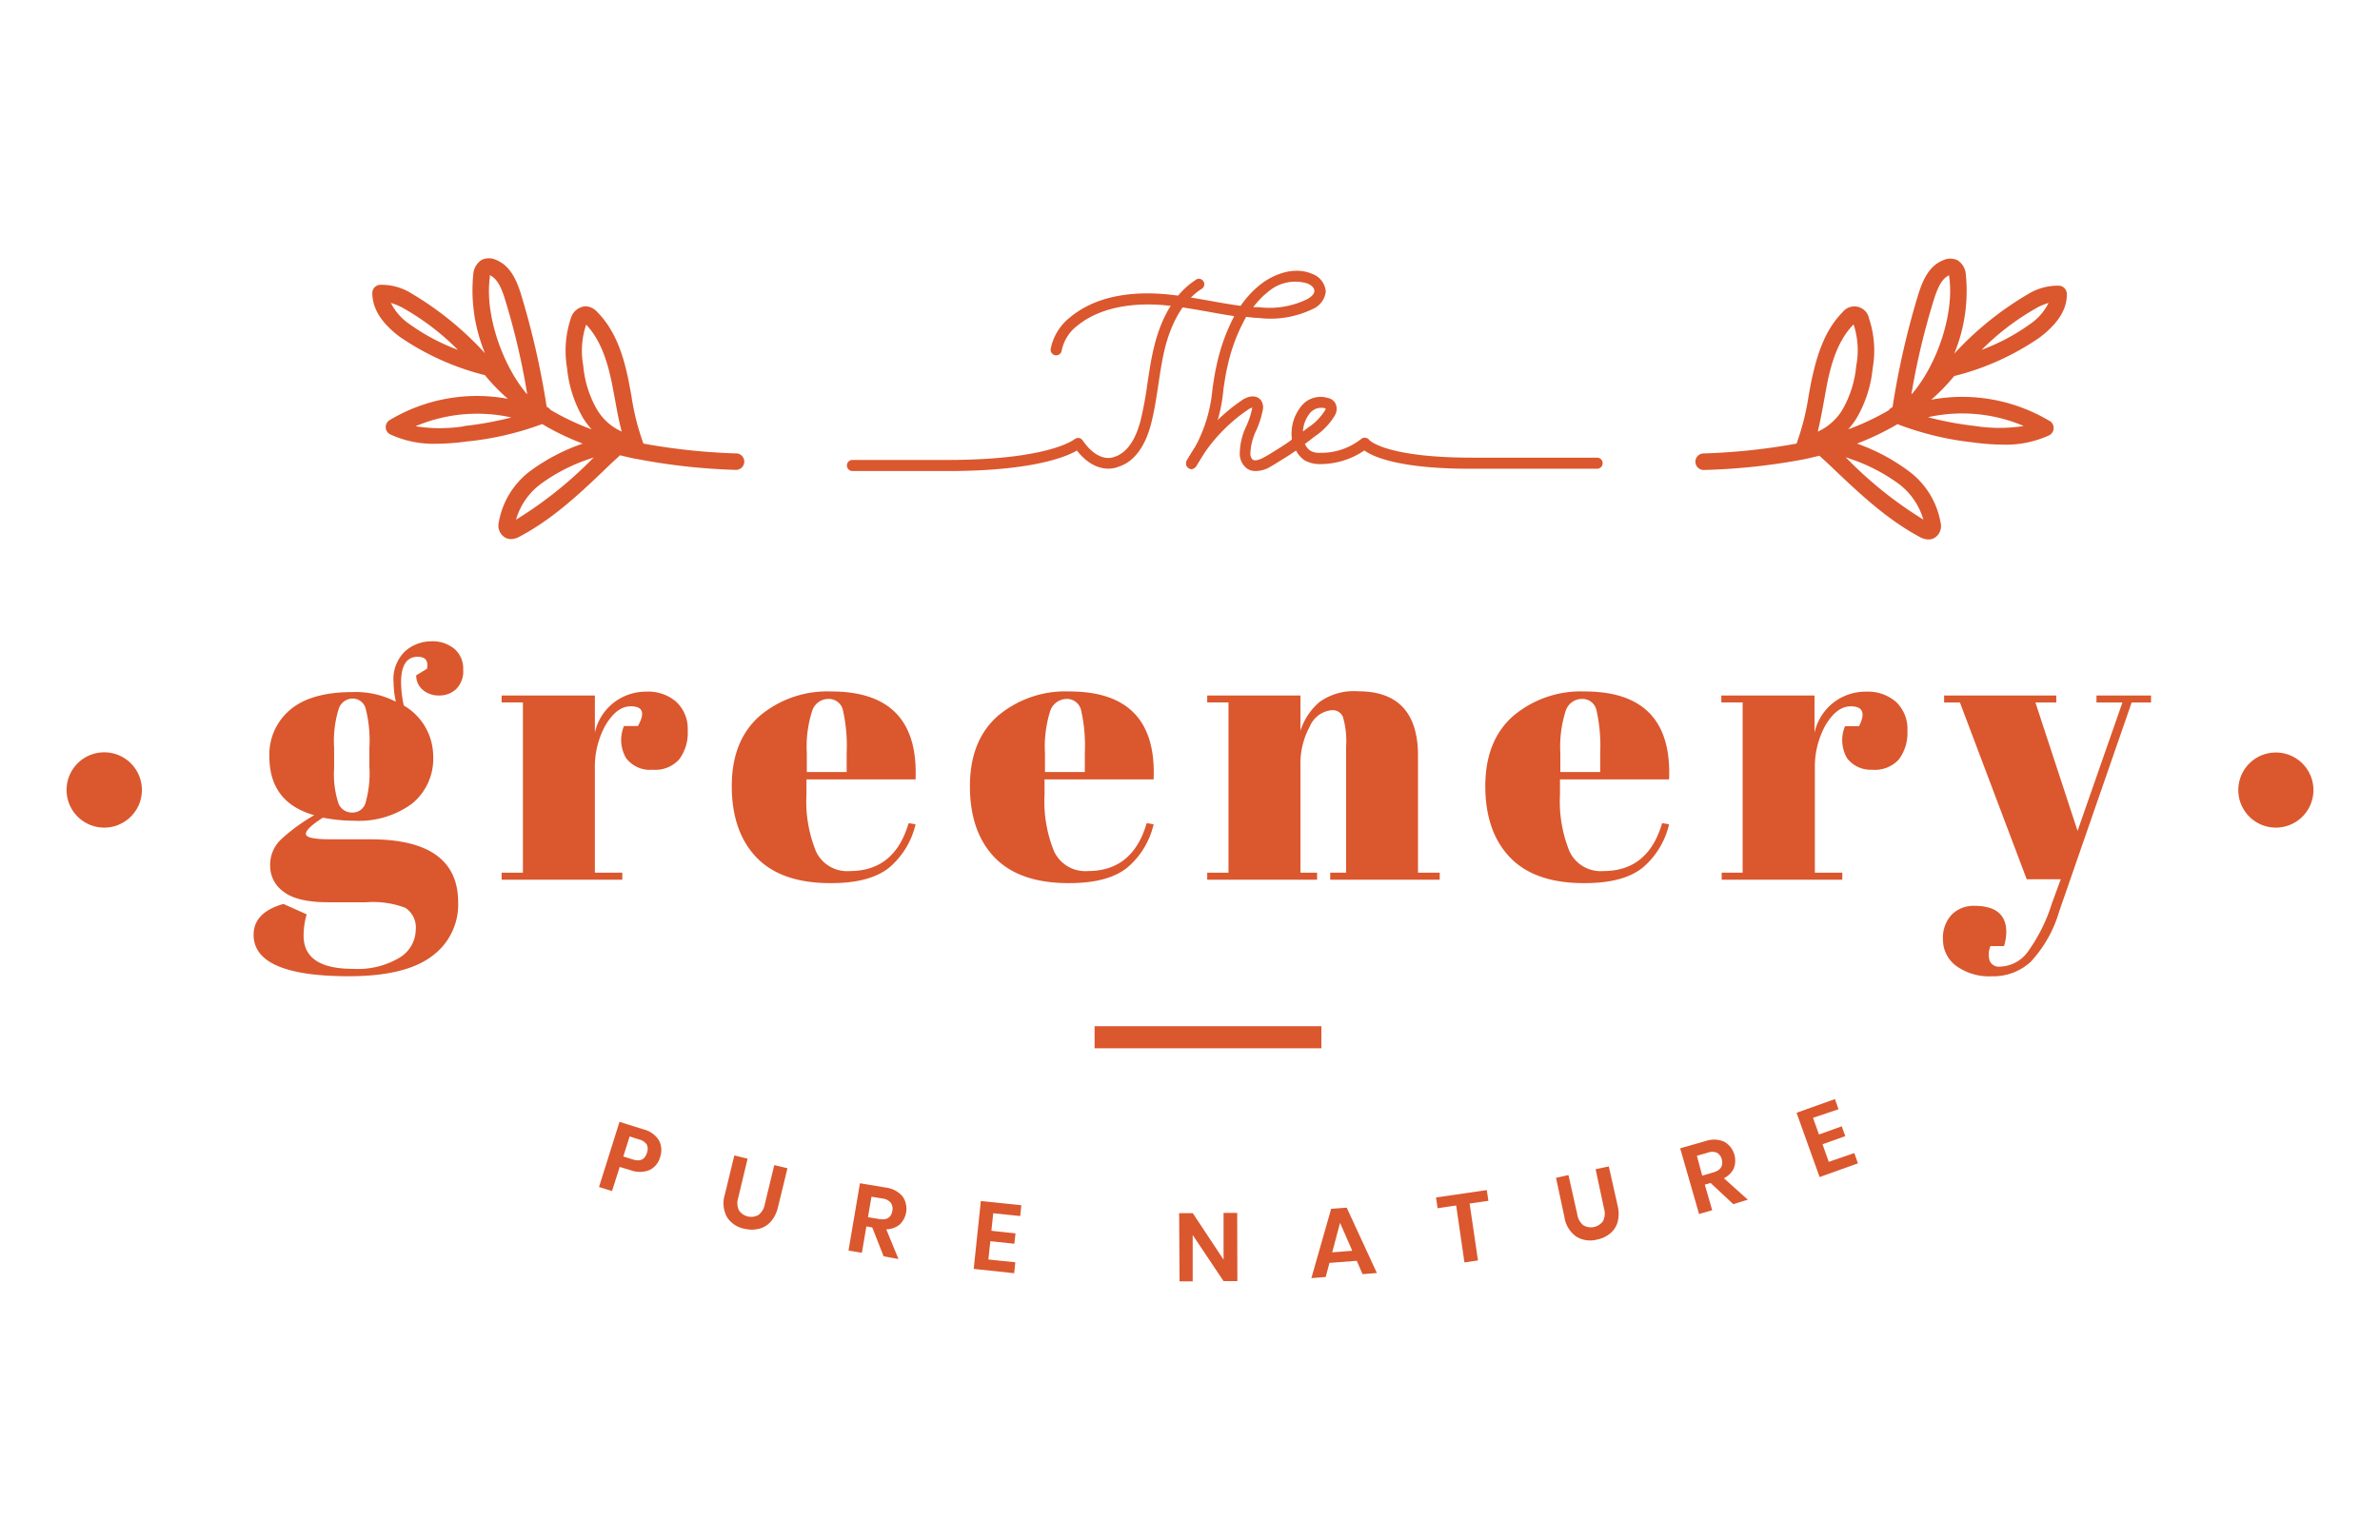
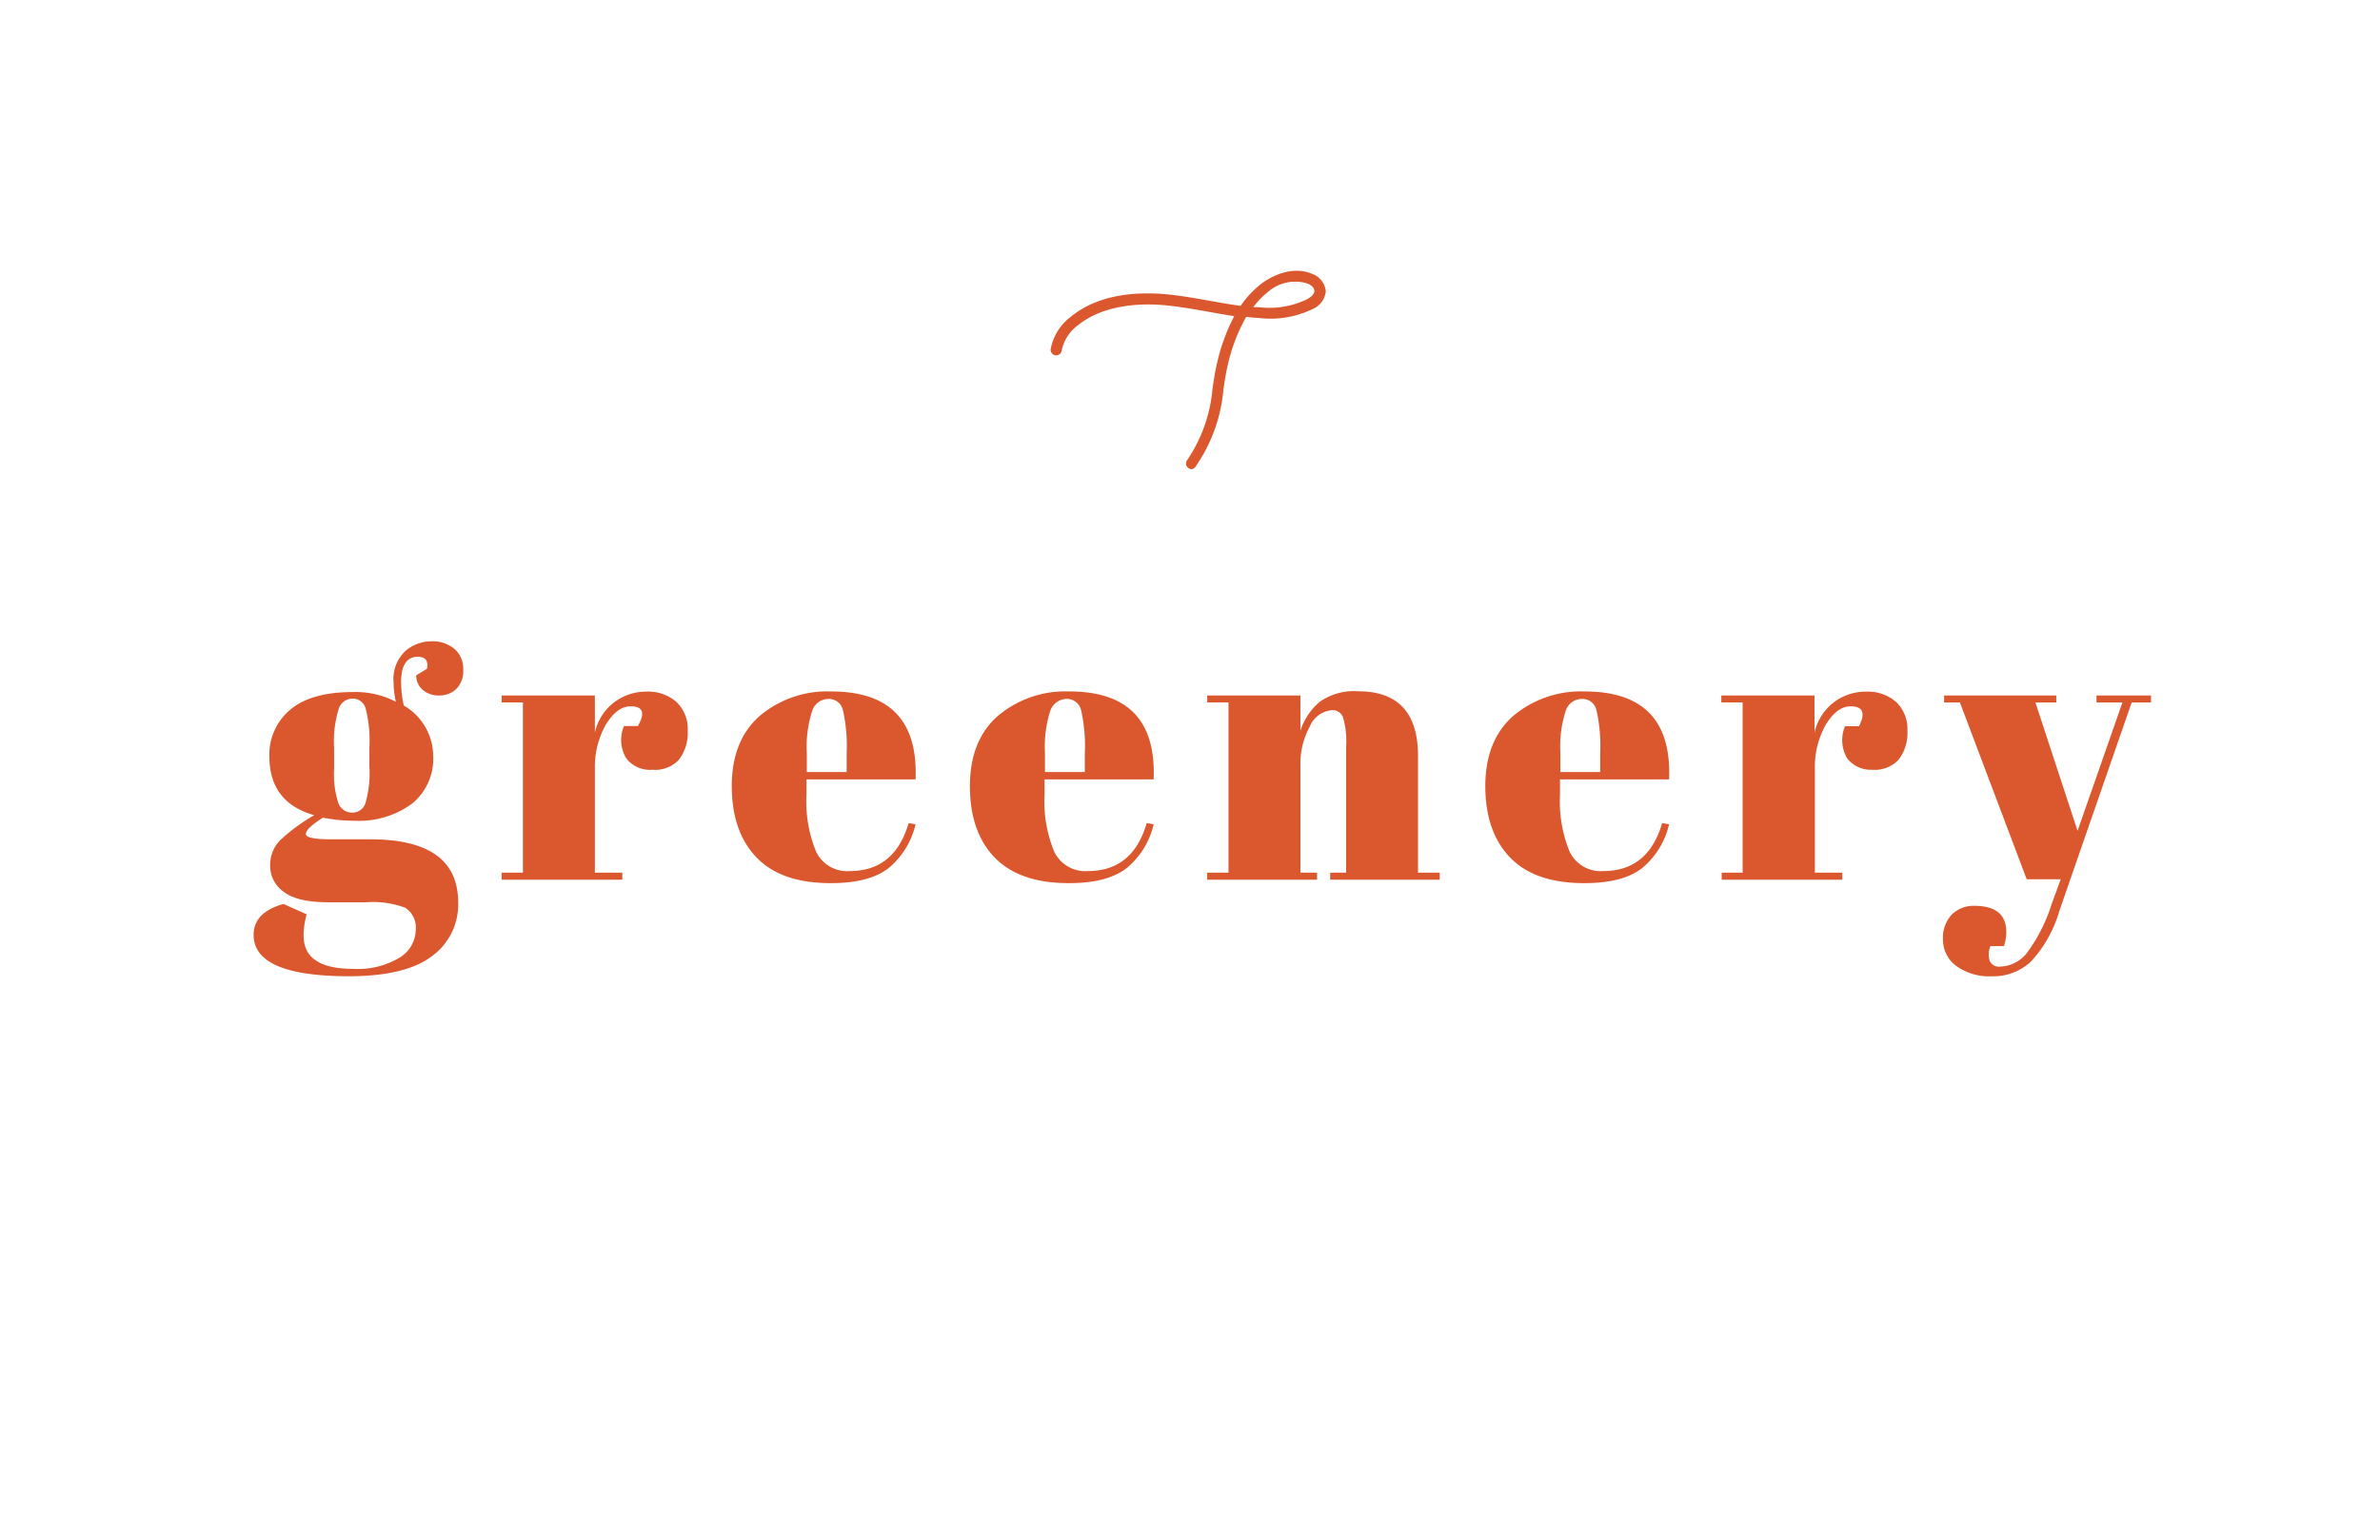
<svg xmlns="http://www.w3.org/2000/svg" width="170" height="110">
  <g fill="#DB572E">
    <path d="m29.728 48.25.773-.472c.107-.572-.113-.855-.666-.855-.792 0-1.187.629-1.187 1.823a8.16 8.16 0 0 0 .194 1.659 4.203 4.203 0 0 1 2.1 3.607 4.13 4.13 0 0 1-1.522 3.412 6.397 6.397 0 0 1-4.116 1.213c-.75-.001-1.5-.075-2.237-.22-.81.515-1.219.905-1.219 1.163 0 .257.59.383 1.772.383h2.822c4.19 0 6.284 1.502 6.284 4.506a4.562 4.562 0 0 1-1.885 3.852c-1.257.947-3.224 1.422-5.901 1.426-4.55 0-6.825-.986-6.825-2.96 0-1.068.71-1.803 2.13-2.205l1.66.741a5.593 5.593 0 0 0-.22 1.52c0 1.585 1.177 2.376 3.531 2.376a5.806 5.806 0 0 0 3.318-.798 2.368 2.368 0 0 0 1.163-1.992 1.684 1.684 0 0 0-.742-1.57 6.567 6.567 0 0 0-2.809-.397H23.47c-1.495 0-2.563-.249-3.204-.748a2.243 2.243 0 0 1-.968-1.84 2.512 2.512 0 0 1 .691-1.823 12.975 12.975 0 0 1 2.457-1.81c-2.136-.603-3.205-2.002-3.205-4.198a4.167 4.167 0 0 1 1.496-3.343c.993-.838 2.484-1.257 4.474-1.257a6.284 6.284 0 0 1 3.067.692c-.105-.445-.16-.9-.164-1.358a2.752 2.752 0 0 1 .842-2.268 2.84 2.84 0 0 1 1.854-.692 2.439 2.439 0 0 1 1.647.54 1.847 1.847 0 0 1 .628 1.478 1.791 1.791 0 0 1-.503 1.395 1.716 1.716 0 0 1-1.2.458 1.74 1.74 0 0 1-1.156-.377 1.332 1.332 0 0 1-.497-1.062zm-5.863 5.165v1.496c-.056.85.053 1.704.32 2.513a1.03 1.03 0 0 0 .969.628.962.962 0 0 0 .936-.628 7.71 7.71 0 0 0 .295-2.664v-1.345a9.128 9.128 0 0 0-.276-2.828.961.961 0 0 0-.924-.679 1.05 1.05 0 0 0-.98.704 7.697 7.697 0 0 0-.34 2.803zM45.061 50.462c-.685 0-1.256.44-1.797 1.326-.533.96-.8 2.044-.773 3.142v7.415h1.96v.503h-8.62v-.503h1.52v-12.16h-1.52v-.496h6.66v2.652a3.708 3.708 0 0 1 1.383-2.168 3.77 3.77 0 0 1 2.319-.76 3.048 3.048 0 0 1 2.111.728 2.638 2.638 0 0 1 .817 2.074c.043.74-.18 1.471-.628 2.061a2.3 2.3 0 0 1-1.886.717 2.124 2.124 0 0 1-1.885-.83 2.56 2.56 0 0 1-.15-2.294h.992c.534-.936.358-1.407-.503-1.407zM54.054 61.277c-1.186-1.223-1.78-2.926-1.785-5.109 0-2.186.673-3.858 2.005-5.027a7.485 7.485 0 0 1 5.096-1.74c4.19 0 6.199 2.094 6.027 6.284h-7.792v1.08a9.424 9.424 0 0 0 .69 4.085 2.456 2.456 0 0 0 2.401 1.383c2.137 0 3.538-1.142 4.204-3.425l.497.082a5.756 5.756 0 0 1-1.885 3.098c-.914.733-2.282 1.101-4.104 1.106-2.38.016-4.164-.59-5.354-1.817zm3.576-6.12h2.846v-1.351a11.575 11.575 0 0 0-.264-3.054 1.024 1.024 0 0 0-1.05-.817 1.219 1.219 0 0 0-1.155.873 8.317 8.317 0 0 0-.377 2.998v1.35zM71.059 61.277c-1.186-1.224-1.779-2.927-1.779-5.11 0-2.182.669-3.858 2.005-5.027a7.466 7.466 0 0 1 5.096-1.74c4.19 0 6.197 2.095 6.02 6.284H74.61v1.08a9.426 9.426 0 0 0 .692 4.085 2.464 2.464 0 0 0 2.406 1.383c2.137 0 3.536-1.142 4.198-3.425l.497.082a5.718 5.718 0 0 1-1.886 3.098c-.913.733-2.28 1.102-4.103 1.106-2.371.017-4.156-.589-5.354-1.816zm3.582-6.121h2.846v-1.351a11.58 11.58 0 0 0-.263-3.054 1.038 1.038 0 0 0-1.05-.817 1.256 1.256 0 0 0-1.162.873 8.488 8.488 0 0 0-.371 2.998v1.351zM86.229 49.69h6.66v2.513c.254-.792.722-1.499 1.352-2.042a4.198 4.198 0 0 1 2.765-.773c2.853 0 4.28 1.538 4.28 4.613v8.345h1.551v.503h-7.823v-.503h1.137V53.36a6.217 6.217 0 0 0-.226-2.137.798.798 0 0 0-.798-.484 1.884 1.884 0 0 0-1.565 1.156 5.519 5.519 0 0 0-.672 2.822v7.629h1.187v.503H86.23v-.503h1.52v-12.16h-1.52v-.496zM107.878 61.277c-1.186-1.223-1.781-2.926-1.785-5.109 0-2.186.672-3.858 2.005-5.027a7.484 7.484 0 0 1 5.096-1.74c4.189 0 6.198 2.094 6.026 6.284h-7.792v1.08a9.438 9.438 0 0 0 .69 4.085 2.46 2.46 0 0 0 2.402 1.383c2.137 0 3.538-1.142 4.204-3.425l.496.082a5.753 5.753 0 0 1-1.885 3.098c-.91.733-2.277 1.101-4.103 1.106-2.38.016-4.165-.59-5.354-1.817zm3.575-6.12h2.847v-1.351a11.567 11.567 0 0 0-.264-3.054 1.025 1.025 0 0 0-1.05-.817 1.218 1.218 0 0 0-1.156.873 8.339 8.339 0 0 0-.377 2.998v1.35zM132.203 50.463c-.68 0-1.257.44-1.797 1.326a6.15 6.15 0 0 0-.773 3.142v7.415h1.96v.503h-8.615v-.503h1.496v-12.16h-1.521v-.496h6.655v2.652a3.77 3.77 0 0 1 1.382-2.168 3.772 3.772 0 0 1 2.319-.76 3.073 3.073 0 0 1 2.118.729 2.659 2.659 0 0 1 .817 2.073c.04.74-.183 1.47-.63 2.061a2.32 2.32 0 0 1-1.884.717 2.127 2.127 0 0 1-1.791-.817 2.56 2.56 0 0 1-.151-2.294h.999c.484-.949.264-1.42-.584-1.42zM138.865 50.187v-.496h8.012v.496h-1.49l3.01 9.175 3.205-9.175h-1.853v-.496h3.896v.496h-1.383l-5.165 14.893a9.04 9.04 0 0 1-2.043 3.633 3.943 3.943 0 0 1-2.765 1.037 4.036 4.036 0 0 1-2.57-.748 2.335 2.335 0 0 1-.936-1.885 2.415 2.415 0 0 1 .628-1.773 2.201 2.201 0 0 1 1.609-.628c1.529 0 2.292.628 2.287 1.885a3.56 3.56 0 0 1-.163.993h-.968a1.54 1.54 0 0 0-.056 1.05.712.712 0 0 0 .748.414 2.542 2.542 0 0 0 2.017-1.118 12.064 12.064 0 0 0 1.684-3.412l.628-1.71h-2.432l-4.77-12.63h-1.13zM85.097 33.52a.414.414 0 0 1-.213-.081.396.396 0 0 1-.1-.547 10.681 10.681 0 0 0 1.822-5.109c.081-.553.163-1.118.295-1.69.257-1.22.68-2.4 1.257-3.507-.629-.094-1.257-.207-1.885-.32-1.025-.182-2.087-.37-3.142-.465-1.823-.157-4.368 0-6.165 1.458a2.965 2.965 0 0 0-1.131 1.785.398.398 0 0 1-.446.339.397.397 0 0 1-.34-.446 3.77 3.77 0 0 1 1.414-2.288c2.005-1.659 4.763-1.803 6.737-1.634 1.08.095 2.155.29 3.198.472.73.132 1.47.264 2.219.364a6.911 6.911 0 0 1 1.52-1.609c.918-.678 2.338-1.219 3.595-.672a1.464 1.464 0 0 1 .967 1.257 1.55 1.55 0 0 1-.948 1.257 6.912 6.912 0 0 1-3.878.628c-.289 0-.572-.044-.86-.075a12.64 12.64 0 0 0-1.345 3.582c-.126.54-.201 1.062-.283 1.615a11.31 11.31 0 0 1-1.96 5.46.403.403 0 0 1-.328.227zm4.4-11.575h.401a6.19 6.19 0 0 0 3.45-.559c.164-.088.535-.32.535-.59 0-.27-.246-.428-.49-.541a2.96 2.96 0 0 0-2.803.584c-.405.32-.764.691-1.069 1.106h-.025z" />
-     <path d="M89.679 33.653a1.043 1.043 0 0 1-.629-.195 1.32 1.32 0 0 1-.496-1.069c.015-.687.18-1.363.484-1.98a6.03 6.03 0 0 0 .408-1.256v-.031a.695.695 0 0 0-.214.088 11.757 11.757 0 0 0-3.77 4.072.39.39 0 0 1-.534.144.402.402 0 0 1-.145-.54 12.567 12.567 0 0 1 4.022-4.355c.54-.32 1.068-.27 1.307.132a.912.912 0 0 1 .088.628 6.747 6.747 0 0 1-.459 1.44 4.135 4.135 0 0 0-.427 1.652.571.571 0 0 0 .163.452c.132.101.403.05.742-.125.34-.176.66-.384.98-.585l.164-.1c.308-.195.628-.396.917-.629a3.142 3.142 0 0 1 .679-2.394 1.771 1.771 0 0 1 1.885-.572c.207.04.39.16.509.333a.892.892 0 0 1 0 .905 4.695 4.695 0 0 1-1.42 1.496l-.189.144a17.19 17.19 0 0 1-.534.409 1.1 1.1 0 0 0 .396.49c.219.113.465.163.71.145a4.588 4.588 0 0 0 2.922-1 .39.39 0 0 1 .302-.075.395.395 0 0 1 .27.164s1.131 1.256 7.359 1.256h8.91a.395.395 0 1 1 0 .792h-8.91c-5.166.019-7.089-.848-7.717-1.307a5.568 5.568 0 0 1-3.142.974 2.21 2.21 0 0 1-1.106-.258 1.785 1.785 0 0 1-.629-.71c-.251.176-.502.34-.76.503l-.157.094c-.34.214-.685.434-1.037.629a2.03 2.03 0 0 1-.942.238zm4.706-4.519a1.036 1.036 0 0 0-.817.384 2.268 2.268 0 0 0-.502 1.313l.194-.15.189-.145a3.93 3.93 0 0 0 1.194-1.22.302.302 0 0 0 .044-.144 1.322 1.322 0 0 0-.302-.038zM67.678 33.653H60.89a.396.396 0 1 1 0-.792h6.787c7.252 0 9.049-1.464 9.068-1.476a.465.465 0 0 1 .314-.095.403.403 0 0 1 .27.17c1.15 1.665 2.206 1.206 2.25 1.188 1.1-.34 1.621-1.584 1.885-2.577.212-.887.378-1.785.497-2.69.132-.86.263-1.746.477-2.614.528-2.186 1.54-3.827 2.916-4.731a.389.389 0 1 1 .434.628c-1.527 1.012-2.25 2.878-2.59 4.26-.2.836-.333 1.71-.458 2.552-.126.842-.277 1.847-.51 2.765-.433 1.703-1.256 2.777-2.356 3.11 0 0-1.477.71-2.953-1.162-.836.49-3.293 1.464-9.244 1.464zM44.263 83.372l-.546 1.722-.93-.29 1.464-4.656 1.697.534c.46.107.861.389 1.118.786a1.497 1.497 0 0 1 .082 1.207 1.415 1.415 0 0 1-.767.923c-.437.169-.92.169-1.357 0l-.76-.226zm1.942-.993a.774.774 0 0 0 0-.597.9.9 0 0 0-.565-.377l-.666-.214-.453 1.433.666.208c.522.176.867.018 1.018-.453zM53.4 82.78l-.666 2.778c-.098.294-.085.614.038.898a1.056 1.056 0 0 0 1.414.34c.238-.195.397-.47.446-.773l.673-2.784.942.226-.672 2.759c-.082.387-.26.748-.516 1.05a1.652 1.652 0 0 1-.842.515 2.23 2.23 0 0 1-1.036 0 1.885 1.885 0 0 1-1.257-.842 2.075 2.075 0 0 1-.145-1.622l.673-2.777.948.232zM63.116 89.757l-.811-2.062-.421-.075-.32 1.885-.956-.163.817-4.807 1.829.307c.469.05.901.275 1.213.629a1.552 1.552 0 0 1-.201 2.01c-.272.223-.611.345-.962.346l.874 2.124-1.062-.194zm-1.119-2.797.792.132c.547.094.867-.1.949-.584a.733.733 0 0 0-.113-.578.886.886 0 0 0-.591-.302l-.786-.132-.251 1.464zM70.946 86.677l-.132 1.257 1.722.183-.082.741-1.716-.182-.138 1.307 1.923.201-.082.78-2.89-.309.509-4.85 2.89.3-.075.774-1.93-.201zM88.384 91.53h-.987l-2.205-3.3v3.318h-.937l-.031-4.877h.974l2.2 3.325v-3.343h.973l.013 4.876zM96.911 90.077l-1.948.15-.27 1.006-1.024.082 1.414-4.952 1.112-.082 2.155 4.67-1.024.08-.415-.954zm-.32-.717-.874-1.998-.559 2.111 1.433-.113zM106.2 85.026l.113.766-1.34.195.598 4.066-.967.138-.592-4.066-1.325.195-.114-.766 3.627-.528zM112.032 83.95l.628 2.796c.04.306.193.585.427.786a1.058 1.058 0 0 0 1.42-.302c.132-.281.154-.602.063-.899l-.597-2.796.943-.201.628 2.796c.099.386.099.79 0 1.175a1.603 1.603 0 0 1-.54.824c-.273.22-.597.37-.943.433a1.884 1.884 0 0 1-1.476-.22 2.062 2.062 0 0 1-.842-1.395l-.597-2.796.886-.201zM123.808 86.031l-1.622-1.514-.414.12.528 1.828-.937.27-1.351-4.694 1.79-.51a1.836 1.836 0 0 1 1.359.038 1.56 1.56 0 0 1 .69 1.886 1.504 1.504 0 0 1-.716.722l1.71 1.534-1.037.32zm-2.218-2.036.766-.226c.54-.15.75-.465.629-.943a.755.755 0 0 0-.346-.471.886.886 0 0 0-.666 0l-.767.22.384 1.42zM129.5 79.86l.428 1.194 1.628-.585.25.704-1.626.578.446 1.257 1.822-.628.264.735-2.74.98-1.646-4.593 2.74-.98.257.728-1.822.61zM94.385 73.318h-16.2v1.578h16.2v-1.578zM52.596 32.395a44.457 44.457 0 0 1-6.636-.703 17.297 17.297 0 0 1-.854-3.381c-.07-.383-.139-.76-.214-1.144-.314-1.54-.848-3.481-2.225-4.87a1.205 1.205 0 0 0-.83-.415 1.175 1.175 0 0 0-1.067.874 7.34 7.34 0 0 0-.264 3.557 8.798 8.798 0 0 0 1.162 3.588c.176.273.373.531.59.773a18 18 0 0 1-2.934-1.39.628.628 0 0 0-.276-.219 57.48 57.48 0 0 0-1.885-8.207c-.302-.911-.742-1.885-1.722-2.287a1.207 1.207 0 0 0-1.043 0 1.332 1.332 0 0 0-.591 1.011 11.75 11.75 0 0 0 .836 5.656 22.928 22.928 0 0 0-5.229-4.26 4.034 4.034 0 0 0-2.293-.629.59.59 0 0 0-.528.572c0 1.106.628 2.136 1.96 3.142a18.808 18.808 0 0 0 6.083 2.74c.5.607 1.048 1.173 1.64 1.69-2.901-.538-5.9 0-8.433 1.515a.584.584 0 0 0 .05 1.036 7.39 7.39 0 0 0 3.268.66 16.65 16.65 0 0 0 2.13-.157c1.859-.18 3.686-.6 5.436-1.25a18.429 18.429 0 0 0 2.897 1.395 13.946 13.946 0 0 0-3.701 1.923 5.844 5.844 0 0 0-2.294 3.688.999.999 0 0 0 .415 1.081c.138.085.297.131.459.132.222-.009.438-.074.628-.188 2.514-1.333 4.543-3.312 6.53-5.222l.628-.578c.364.088.729.176 1.093.25h.038c2.358.459 4.75.724 7.151.793a.59.59 0 0 0 0-1.182l.025.006zM29.29 23.183a4.035 4.035 0 0 1-1.37-1.54c.331.097.65.235.949.409a17.88 17.88 0 0 1 3.833 2.94 14.623 14.623 0 0 1-3.412-1.809zm12.568 0c1.118 1.163 1.577 2.866 1.854 4.223.075.377.144.748.213 1.125.138.76.277 1.54.484 2.3a3.865 3.865 0 0 1-1.753-1.552 7.541 7.541 0 0 1-.993-3.142 5.875 5.875 0 0 1 .207-2.948l-.012-.006zm-6.875-3.412v-.107c.528.214.823.905 1.037 1.558a50.42 50.42 0 0 1 1.634 6.913h-.038c-1.822-2.18-3.004-5.832-2.62-8.358l-.013-.006zm-1.829 10.683a11.115 11.115 0 0 1-3.475 0 11.274 11.274 0 0 1 6.844-.629 23.83 23.83 0 0 1-3.356.61l-.013.019zm3.702 6.686a4.82 4.82 0 0 1 1.79-2.576 12.457 12.457 0 0 1 3.394-1.754l.37-.132a28.567 28.567 0 0 1-5.542 4.443l-.012.019zM146.387 30.07a12.155 12.155 0 0 0-8.44-1.514 14.308 14.308 0 0 0 1.64-1.69 18.691 18.691 0 0 0 6.083-2.74c1.345-1.012 1.986-2.043 1.96-3.142a.592.592 0 0 0-.527-.572 4.045 4.045 0 0 0-2.287.628 22.78 22.78 0 0 0-5.23 4.23 11.727 11.727 0 0 0 .83-5.656 1.29 1.29 0 0 0-.59-1.018 1.195 1.195 0 0 0-1.037 0c-.98.396-1.42 1.376-1.722 2.287a57.81 57.81 0 0 0-1.885 8.207.63.63 0 0 0-.27.22c-.924.539-1.893.995-2.897 1.364.216-.242.41-.5.584-.773a8.714 8.714 0 0 0 1.163-3.588 7.241 7.241 0 0 0-.258-3.557 1.067 1.067 0 0 0-1.885-.459c-1.382 1.389-1.885 3.33-2.224 4.87-.076.384-.145.767-.214 1.15-.173 1.15-.46 2.28-.855 3.375a44.54 44.54 0 0 1-6.636.704.589.589 0 0 0-.59.59.59.59 0 0 0 .59.591 44.318 44.318 0 0 0 7.183-.767c.364-.075.723-.163 1.087-.251l.629.578c1.985 1.885 4.04 3.89 6.529 5.222.19.111.407.174.628.183a.844.844 0 0 0 .453-.126.993.993 0 0 0 .414-1.08 5.815 5.815 0 0 0-2.293-3.69 13.915 13.915 0 0 0-3.677-1.954 19.18 19.18 0 0 0 2.89-1.389 21.608 21.608 0 0 0 5.418 1.307c.708.098 1.422.15 2.137.157a7.406 7.406 0 0 0 3.267-.66.584.584 0 0 0 .334-.503.598.598 0 0 0-.283-.533h-.02zm-1.006-8.018c.297-.174.613-.311.943-.408a3.962 3.962 0 0 1-1.364 1.54c-1.052.75-2.2 1.36-3.412 1.809a17.88 17.88 0 0 1 3.833-2.94zm-7.19-.823c.215-.629.504-1.345 1.038-1.559v.107c.37 2.514-.792 6.184-2.658 8.364h-.038a51.08 51.08 0 0 1 1.659-6.912zm-7.885 7.296c.069-.377.132-.748.207-1.125.277-1.358.735-3.06 1.885-4.223a5.88 5.88 0 0 1 .189 2.966 7.69 7.69 0 0 1-.993 3.142 3.975 3.975 0 0 1-1.753 1.552c.188-.779.327-1.552.465-2.312zm7.076 8.596a28.55 28.55 0 0 1-5.555-4.461l.364.132c1.215.409 2.362 1 3.4 1.753a4.88 4.88 0 0 1 1.79 2.576zm3.7-6.686a23.653 23.653 0 0 1-3.367-.628 11.248 11.248 0 0 1 6.837.628c-1.15.18-2.32.18-3.47 0zM4.755 56.445a2.69 2.69 0 1 1 5.38-.013 2.69 2.69 0 0 1-5.38.013zM162.562 59.128a2.683 2.683 0 1 0 0-5.366 2.683 2.683 0 0 0 0 5.366z" />
  </g>
</svg>